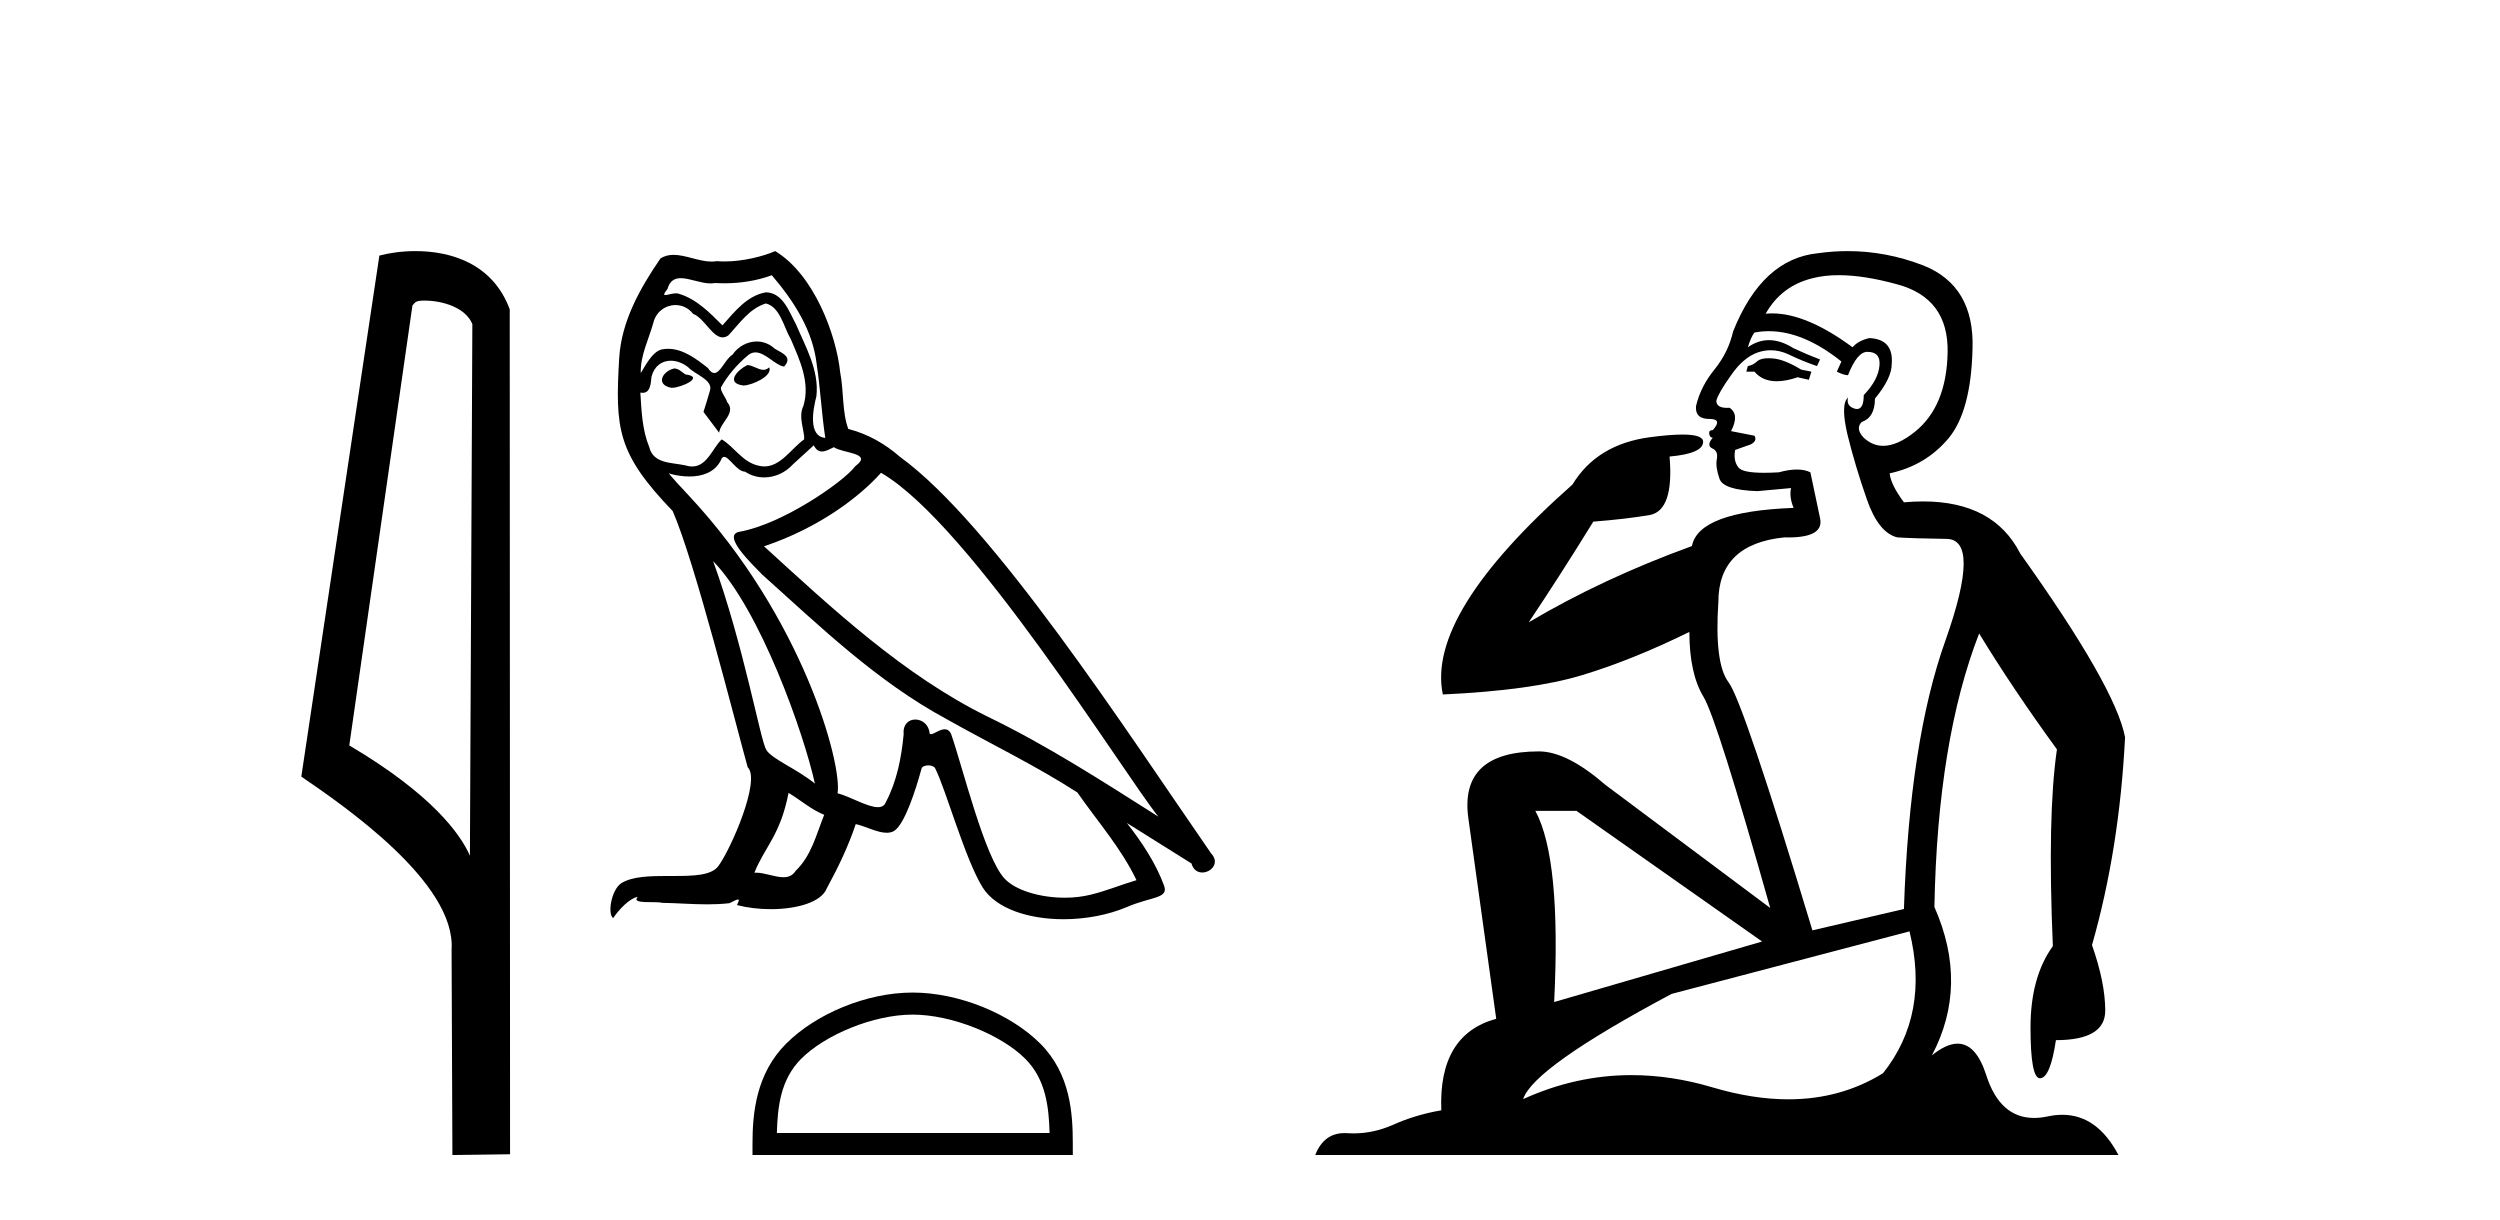
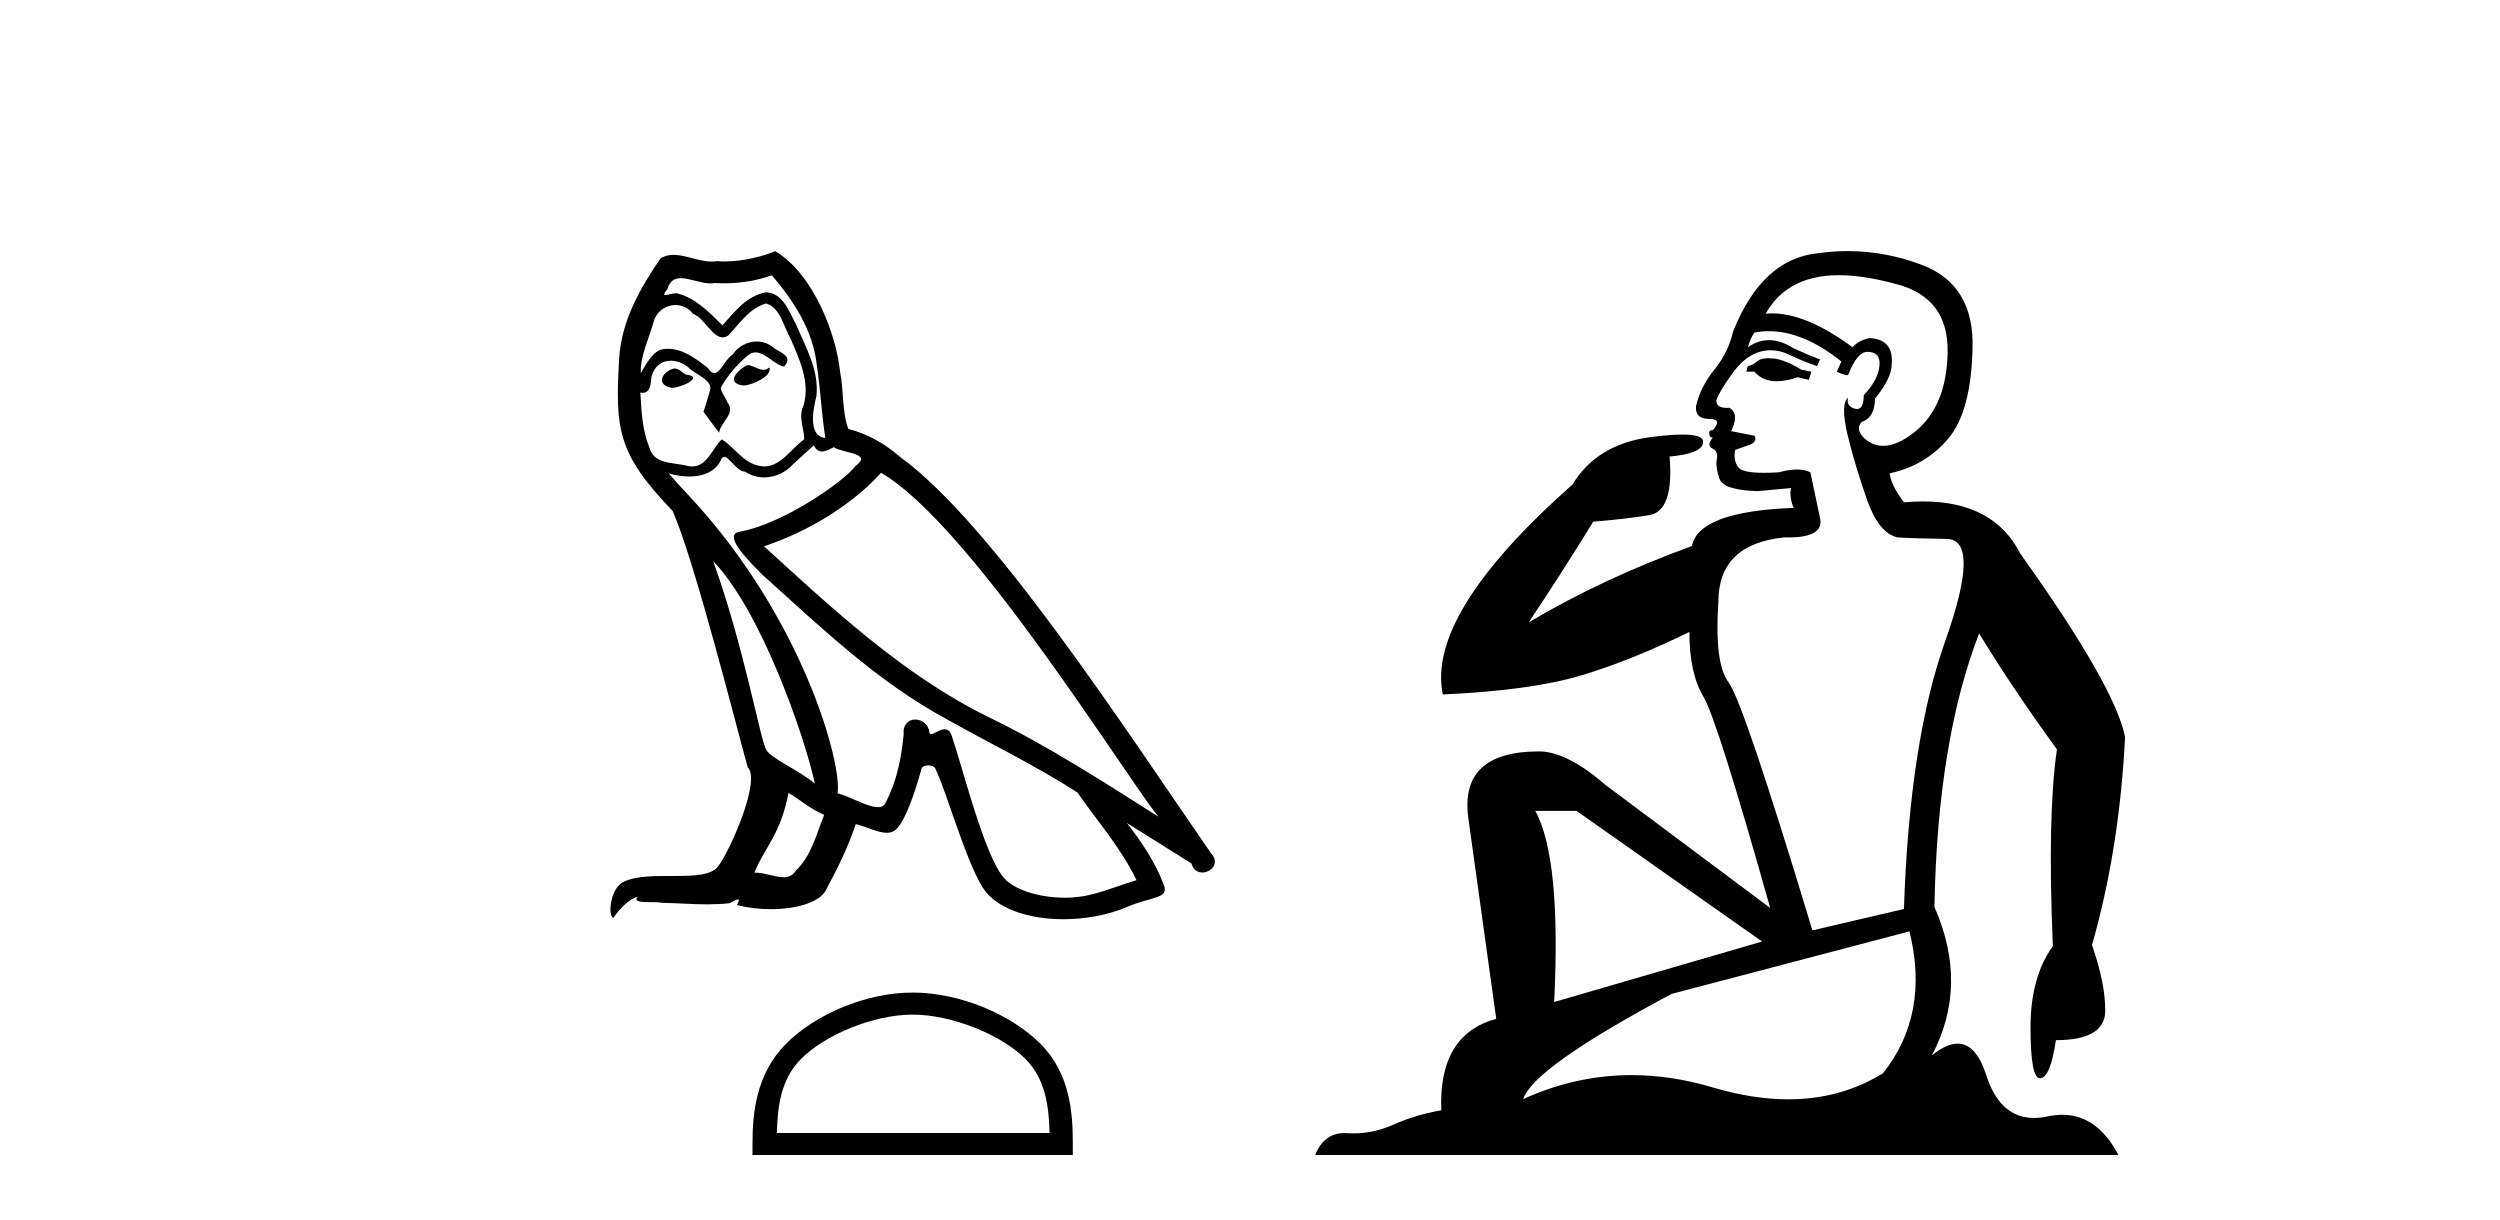
<svg xmlns="http://www.w3.org/2000/svg" width="84.0" height="41.0">
-   <path d="M 14.259 10.1 C 14.884 10.1 15.648 10.34 15.871 10.89 L 15.789 28.751 L 15.789 28.751 C 15.473 28.034 14.531 26.699 11.736 25.046 L 13.858 10.263 C 13.958 10.157 13.955 10.1 14.259 10.1 ZM 15.789 28.751 L 15.789 28.751 C 15.789 28.751 15.789 28.751 15.789 28.751 L 15.789 28.751 L 15.789 28.751 ZM 13.962 8.437 C 13.484 8.437 13.053 8.505 12.747 8.588 L 10.124 26.094 C 11.512 27.044 15.325 29.648 15.173 31.91 L 15.201 38.809 L 17.138 38.783 L 17.127 10.393 C 16.551 8.837 15.12 8.437 13.962 8.437 Z" style="fill:#000000;stroke:none" />
  <path d="M 25.11 12.267 C 24.773 12.43 24.361 12.879 24.985 12.954 C 25.284 12.941 25.971 12.629 25.846 12.342 L 25.846 12.342 C 25.781 12.404 25.716 12.426 25.649 12.426 C 25.473 12.426 25.291 12.267 25.11 12.267 ZM 22.652 12.38 C 22.24 12.48 22.028 12.929 22.552 13.029 C 22.56 13.029 22.57 13.03 22.579 13.03 C 22.881 13.03 23.703 12.664 23.026 12.579 C 22.914 12.504 22.801 12.38 22.652 12.38 ZM 25.933 9.248 C 26.669 10.109 27.318 11.107 27.443 12.255 C 27.568 13.078 27.605 13.902 27.73 14.713 C 27.144 14.663 27.318 13.752 27.431 13.315 C 27.53 12.455 27.069 11.656 26.744 10.895 C 26.52 10.483 26.308 9.834 25.734 9.822 C 25.097 9.934 24.686 10.471 24.274 10.932 C 23.85 10.508 23.4 10.046 22.814 9.872 C 22.783 9.86 22.749 9.856 22.713 9.856 C 22.581 9.856 22.427 9.914 22.357 9.914 C 22.295 9.914 22.296 9.871 22.427 9.71 C 22.506 9.43 22.671 9.347 22.875 9.347 C 23.171 9.347 23.551 9.523 23.872 9.523 C 23.92 9.523 23.967 9.519 24.012 9.51 C 24.117 9.516 24.223 9.519 24.328 9.519 C 24.874 9.519 25.421 9.436 25.933 9.248 ZM 25.734 10.196 C 26.22 10.321 26.333 10.995 26.57 11.394 C 26.869 12.093 27.231 12.854 26.994 13.64 C 26.807 14.014 27.044 14.488 27.019 14.763 C 26.603 15.055 26.237 15.672 25.685 15.672 C 25.624 15.672 25.562 15.665 25.497 15.649 C 24.948 15.536 24.673 15.012 24.249 14.763 C 23.942 15.059 23.76 15.674 23.254 15.674 C 23.185 15.674 23.109 15.662 23.026 15.636 C 22.564 15.536 21.953 15.586 21.816 15.025 C 21.579 14.451 21.554 13.815 21.516 13.191 L 21.516 13.191 C 21.544 13.196 21.569 13.199 21.592 13.199 C 21.845 13.199 21.868 12.905 21.891 12.654 C 21.988 12.289 22.249 12.12 22.54 12.12 C 22.736 12.12 22.945 12.197 23.126 12.342 C 23.338 12.579 23.987 12.766 23.85 13.141 C 23.787 13.365 23.712 13.602 23.637 13.84 L 24.162 14.538 C 24.211 14.176 24.748 13.877 24.436 13.515 C 24.386 13.353 24.199 13.141 24.224 13.016 C 24.448 12.617 24.748 12.267 25.097 11.968 C 25.192 11.876 25.288 11.84 25.383 11.84 C 25.718 11.84 26.054 12.279 26.345 12.317 C 26.632 12.005 26.32 11.881 26.033 11.718 C 25.855 11.551 25.64 11.474 25.426 11.474 C 25.114 11.474 24.803 11.637 24.611 11.918 C 24.374 12.06 24.209 12.534 24.001 12.534 C 23.935 12.534 23.865 12.487 23.787 12.367 C 23.406 12.063 22.95 11.72 22.45 11.72 C 22.377 11.72 22.303 11.727 22.228 11.743 C 21.874 11.816 21.557 12.531 21.53 12.531 C 21.53 12.531 21.529 12.53 21.529 12.529 C 21.516 11.943 21.791 11.419 21.953 10.845 C 22.044 10.468 22.367 10.25 22.696 10.25 C 22.912 10.25 23.13 10.343 23.288 10.545 C 23.66 10.683 23.932 11.336 24.281 11.336 C 24.343 11.336 24.406 11.316 24.473 11.269 C 24.86 10.857 25.172 10.371 25.734 10.196 ZM 23.962 18.855 C 25.547 20.49 27.006 24.633 27.381 26.329 C 26.769 25.83 25.933 25.506 25.746 25.194 C 25.547 24.87 24.997 21.713 23.962 18.855 ZM 29.602 15.886 C 32.596 17.608 37.812 26.08 38.922 27.44 C 37.051 26.255 35.204 25.057 33.195 24.084 C 30.375 22.699 27.967 20.453 25.671 18.356 C 27.568 17.72 28.928 16.647 29.602 15.886 ZM 26.495 26.641 C 26.894 26.878 27.256 27.203 27.693 27.378 C 27.431 28.026 27.268 28.75 26.732 29.262 C 26.631 29.424 26.487 29.475 26.323 29.475 C 26.039 29.475 25.694 29.322 25.406 29.322 C 25.386 29.322 25.366 29.322 25.347 29.324 C 25.696 28.451 26.22 28.064 26.495 26.641 ZM 27.343 14.963 C 27.419 15.119 27.515 15.17 27.618 15.17 C 27.752 15.17 27.897 15.082 28.017 15.025 C 28.316 15.237 29.352 15.212 28.741 15.661 C 28.354 16.185 26.287 17.614 24.851 17.866 C 24.231 17.975 25.272 18.955 25.609 19.305 C 27.555 21.052 29.464 22.898 31.798 24.158 C 33.258 24.982 34.792 25.718 36.202 26.629 C 36.876 27.602 37.675 28.501 38.186 29.574 C 37.675 29.723 37.175 29.935 36.651 30.06 C 36.375 30.13 36.075 30.163 35.775 30.163 C 34.951 30.163 34.123 29.917 33.757 29.524 C 33.083 28.812 32.347 25.78 31.96 24.67 C 31.905 24.545 31.827 24.503 31.742 24.503 C 31.574 24.503 31.378 24.668 31.282 24.668 C 31.262 24.668 31.247 24.661 31.236 24.645 C 31.211 24.338 30.975 24.176 30.754 24.176 C 30.535 24.176 30.332 24.335 30.363 24.67 C 30.288 25.456 30.138 26.242 29.764 26.953 C 29.718 27.075 29.622 27.121 29.496 27.121 C 29.142 27.121 28.547 26.755 28.142 26.654 C 28.304 25.693 26.994 20.777 23.151 16.659 C 23.017 16.514 22.431 15.897 22.482 15.897 C 22.488 15.897 22.502 15.905 22.527 15.923 C 22.724 15.975 22.945 16.01 23.165 16.01 C 23.585 16.01 23.998 15.88 24.211 15.487 C 24.244 15.389 24.285 15.351 24.332 15.351 C 24.503 15.351 24.761 15.848 25.035 15.848 C 25.233 15.981 25.455 16.041 25.676 16.041 C 26.038 16.041 26.396 15.878 26.645 15.599 C 26.882 15.387 27.106 15.175 27.343 14.963 ZM 26.046 8.437 C 25.654 8.611 24.967 8.785 24.35 8.785 C 24.261 8.785 24.172 8.782 24.087 8.774 C 24.028 8.784 23.969 8.789 23.909 8.789 C 23.489 8.789 23.037 8.563 22.63 8.563 C 22.475 8.563 22.327 8.596 22.19 8.686 C 21.504 9.685 20.88 10.795 20.805 12.03 C 20.668 14.401 20.73 15.225 22.602 17.171 C 23.338 18.843 24.711 24.296 25.122 25.78 C 25.571 26.205 24.561 28.526 24.137 29.099 C 23.906 29.418 23.297 29.433 22.644 29.433 C 22.573 29.433 22.501 29.433 22.43 29.433 C 21.842 29.433 21.247 29.445 20.88 29.673 C 20.531 29.898 20.406 30.734 20.605 30.846 C 20.793 30.559 21.167 30.173 21.429 30.135 L 21.429 30.135 C 21.179 30.397 22.053 30.272 22.24 30.335 C 22.745 30.343 23.255 30.386 23.767 30.386 C 24.015 30.386 24.263 30.376 24.511 30.347 C 24.623 30.298 24.743 30.221 24.796 30.221 C 24.837 30.221 24.837 30.268 24.76 30.41 C 25.114 30.502 25.511 30.548 25.898 30.548 C 26.771 30.548 27.599 30.315 27.78 29.848 C 28.154 29.162 28.504 28.438 28.753 27.69 C 29.072 27.757 29.472 27.981 29.793 27.981 C 29.887 27.981 29.975 27.962 30.051 27.914 C 30.4 27.677 30.762 26.567 30.962 25.83 C 30.981 25.754 31.085 25.716 31.19 25.716 C 31.291 25.716 31.393 25.751 31.423 25.818 C 31.798 26.567 32.422 28.862 33.02 29.823 C 33.472 30.535 34.568 30.886 35.733 30.886 C 36.467 30.886 37.228 30.747 37.874 30.472 C 38.685 30.123 39.284 30.197 39.109 29.748 C 38.835 29 38.361 28.288 37.862 27.652 L 37.862 27.652 C 38.585 28.101 39.309 28.563 40.033 29.012 C 40.093 29.23 40.243 29.316 40.396 29.316 C 40.691 29.316 40.998 28.996 40.694 28.675 C 37.862 24.583 33.357 17.608 30.238 15.349 C 29.739 14.913 29.152 14.576 28.504 14.414 C 28.292 13.864 28.354 13.128 28.229 12.504 C 28.104 11.269 27.356 9.223 26.046 8.437 Z" style="fill:#000000;stroke:none" />
  <path d="M 30.665 34.091 C 31.988 34.091 33.645 34.771 34.447 35.573 C 35.148 36.274 35.24 37.204 35.266 38.068 L 26.103 38.068 C 26.128 37.204 26.22 36.274 26.922 35.573 C 27.723 34.771 29.341 34.091 30.665 34.091 ZM 30.665 33.35 C 29.095 33.35 27.405 34.076 26.415 35.066 C 25.399 36.082 25.284 37.419 25.284 38.419 L 25.284 38.809 L 36.046 38.809 L 36.046 38.419 C 36.046 37.419 35.97 36.082 34.954 35.066 C 33.964 34.076 32.235 33.35 30.665 33.35 Z" style="fill:#000000;stroke:none" />
  <path d="M 59.426 12.036 Q 59.172 12.036 59.052 12.129 Q 58.916 12.266 58.728 12.3 L 58.676 12.488 L 58.95 12.488 Q 59.22 12.81 59.698 12.81 Q 60.006 12.81 60.402 12.676 L 60.777 12.761 L 60.863 12.488 L 60.521 12.419 Q 59.958 12.078 59.582 12.044 Q 59.498 12.036 59.426 12.036 ZM 61.785 9.246 Q 62.624 9.246 63.732 9.55 Q 65.475 10.011 65.44 11.839 Q 65.406 13.649 64.347 14.503 Q 63.754 14.98 63.276 14.98 Q 62.916 14.98 62.622 14.708 Q 62.332 14.401 62.554 14.179 Q 62.998 14.025 62.998 13.393 Q 63.562 12.71 63.562 12.232 Q 63.63 11.395 62.81 11.36 Q 62.434 11.446 62.246 11.668 Q 60.703 10.53 59.544 10.53 Q 59.433 10.53 59.326 10.541 L 59.326 10.541 Q 59.855 9.601 60.914 9.345 Q 61.305 9.246 61.785 9.246 ZM 59.431 11.128 Q 60.598 11.128 61.871 12.146 L 61.717 12.488 Q 61.956 12.607 62.093 12.607 Q 62.4 11.822 62.742 11.822 Q 63.186 11.822 63.152 12.266 Q 63.117 12.761 62.622 13.274 Q 62.622 13.743 62.394 13.743 Q 62.365 13.743 62.332 13.735 Q 62.024 13.649 62.093 13.359 L 62.093 13.359 Q 61.836 13.581 62.076 14.606 Q 62.332 15.648 62.725 16.775 Q 63.117 17.902 63.749 18.056 Q 64.245 18.09 65.406 18.107 Q 66.568 18.124 65.372 21.506 Q 64.159 24.888 63.972 30.542 L 60.897 31.26 Q 58.574 23.573 58.079 22.924 Q 57.6 22.292 57.737 20.225 Q 57.737 18.278 59.958 18.056 Q 60.022 18.058 60.083 18.058 Q 61.3 18.058 61.153 17.407 Q 61.017 16.741 60.829 15.87 Q 60.641 15.776 60.376 15.776 Q 60.111 15.776 59.77 15.87 Q 59.496 15.886 59.277 15.886 Q 58.564 15.886 58.42 15.716 Q 58.232 15.494 58.301 15.118 L 58.83 14.93 Q 59.052 14.811 58.95 14.64 L 58.164 14.486 Q 58.454 13.923 58.113 13.701 Q 58.063 13.704 58.02 13.704 Q 57.669 13.704 57.669 13.461 Q 57.737 13.205 58.164 12.607 Q 58.574 12.01 59.069 11.839 Q 59.283 11.768 59.496 11.768 Q 59.795 11.768 60.094 11.907 Q 60.59 12.146 61.051 12.3 L 61.153 12.078 Q 60.743 11.924 60.265 11.702 Q 59.833 11.429 59.437 11.429 Q 59.066 11.429 58.728 11.668 Q 58.83 11.326 58.95 11.173 Q 59.188 11.128 59.431 11.128 ZM 52.971 27.246 L 59.206 31.635 L 52.22 33.668 Q 52.459 28.851 51.588 27.246 ZM 64.159 31.294 Q 64.843 34.078 63.271 36.059 Q 61.853 36.937 60.088 36.937 Q 58.898 36.937 57.549 36.538 Q 56.159 36.124 54.82 36.124 Q 52.95 36.124 51.178 36.93 Q 51.52 35.871 56.166 33.395 L 64.159 31.294 ZM 62.084 8.437 Q 61.588 8.437 61.085 8.508 Q 59.206 8.696 58.232 11.138 Q 58.079 11.822 57.617 12.402 Q 57.139 12.983 56.985 13.649 Q 56.951 14.076 57.43 14.076 Q 57.891 14.076 57.549 14.452 Q 57.412 14.452 57.43 14.572 Q 57.447 14.708 57.549 14.708 Q 57.327 14.965 57.532 15.067 Q 57.737 15.152 57.686 15.426 Q 57.635 15.682 57.771 16.075 Q 57.891 16.468 59.052 16.502 L 60.18 16.399 L 60.18 16.399 Q 60.111 16.69 60.265 17.065 Q 57.071 17.185 56.849 18.347 Q 53.843 19.44 51.366 20.909 Q 52.408 19.354 53.535 17.527 Q 54.628 17.441 55.431 17.305 Q 56.251 17.151 56.097 15.34 Q 57.225 15.238 57.225 14.845 Q 57.225 14.601 56.532 14.601 Q 56.11 14.601 55.431 14.691 Q 53.655 14.93 52.835 16.28 Q 47.916 20.635 48.479 23.334 Q 51.468 23.197 53.159 22.685 Q 54.85 22.173 56.763 21.233 Q 56.763 22.634 57.242 23.42 Q 57.703 24.205 59.479 30.508 L 53.945 26.374 Q 52.647 25.247 51.708 25.247 Q 49.043 25.247 49.333 27.468 L 50.273 34.232 Q 48.326 34.761 48.428 37.306 Q 47.54 37.46 46.788 37.802 Q 46.139 38.082 45.477 38.082 Q 45.373 38.082 45.268 38.075 Q 45.221 38.072 45.176 38.072 Q 44.481 38.072 44.192 38.809 L 71.18 38.809 Q 70.468 37.457 69.294 37.457 Q 69.059 37.457 68.805 37.511 Q 68.563 37.563 68.345 37.563 Q 67.198 37.563 66.739 36.128 Q 66.399 35.067 65.776 35.067 Q 65.396 35.067 64.911 35.461 Q 66.158 33.104 64.996 30.474 Q 65.099 24.888 66.499 21.284 Q 67.61 23.112 69.113 25.179 Q 68.788 27.399 68.976 31.789 Q 68.225 32.831 68.225 34.522 Q 68.225 36.23 68.543 36.23 Q 68.546 36.23 68.549 36.23 Q 68.891 36.213 69.079 34.949 Q 70.736 34.949 70.736 33.958 Q 70.736 33.019 70.291 31.755 Q 71.214 28.527 71.402 24.769 Q 71.077 23.078 67.883 18.603 Q 66.991 16.848 64.612 16.848 Q 64.304 16.848 63.972 16.878 Q 63.527 16.28 63.493 15.904 Q 64.689 15.648 65.458 14.742 Q 66.226 13.837 66.277 11.719 Q 66.346 9.601 64.621 8.918 Q 63.375 8.437 62.084 8.437 Z" style="fill:#000000;stroke:none" />
</svg>